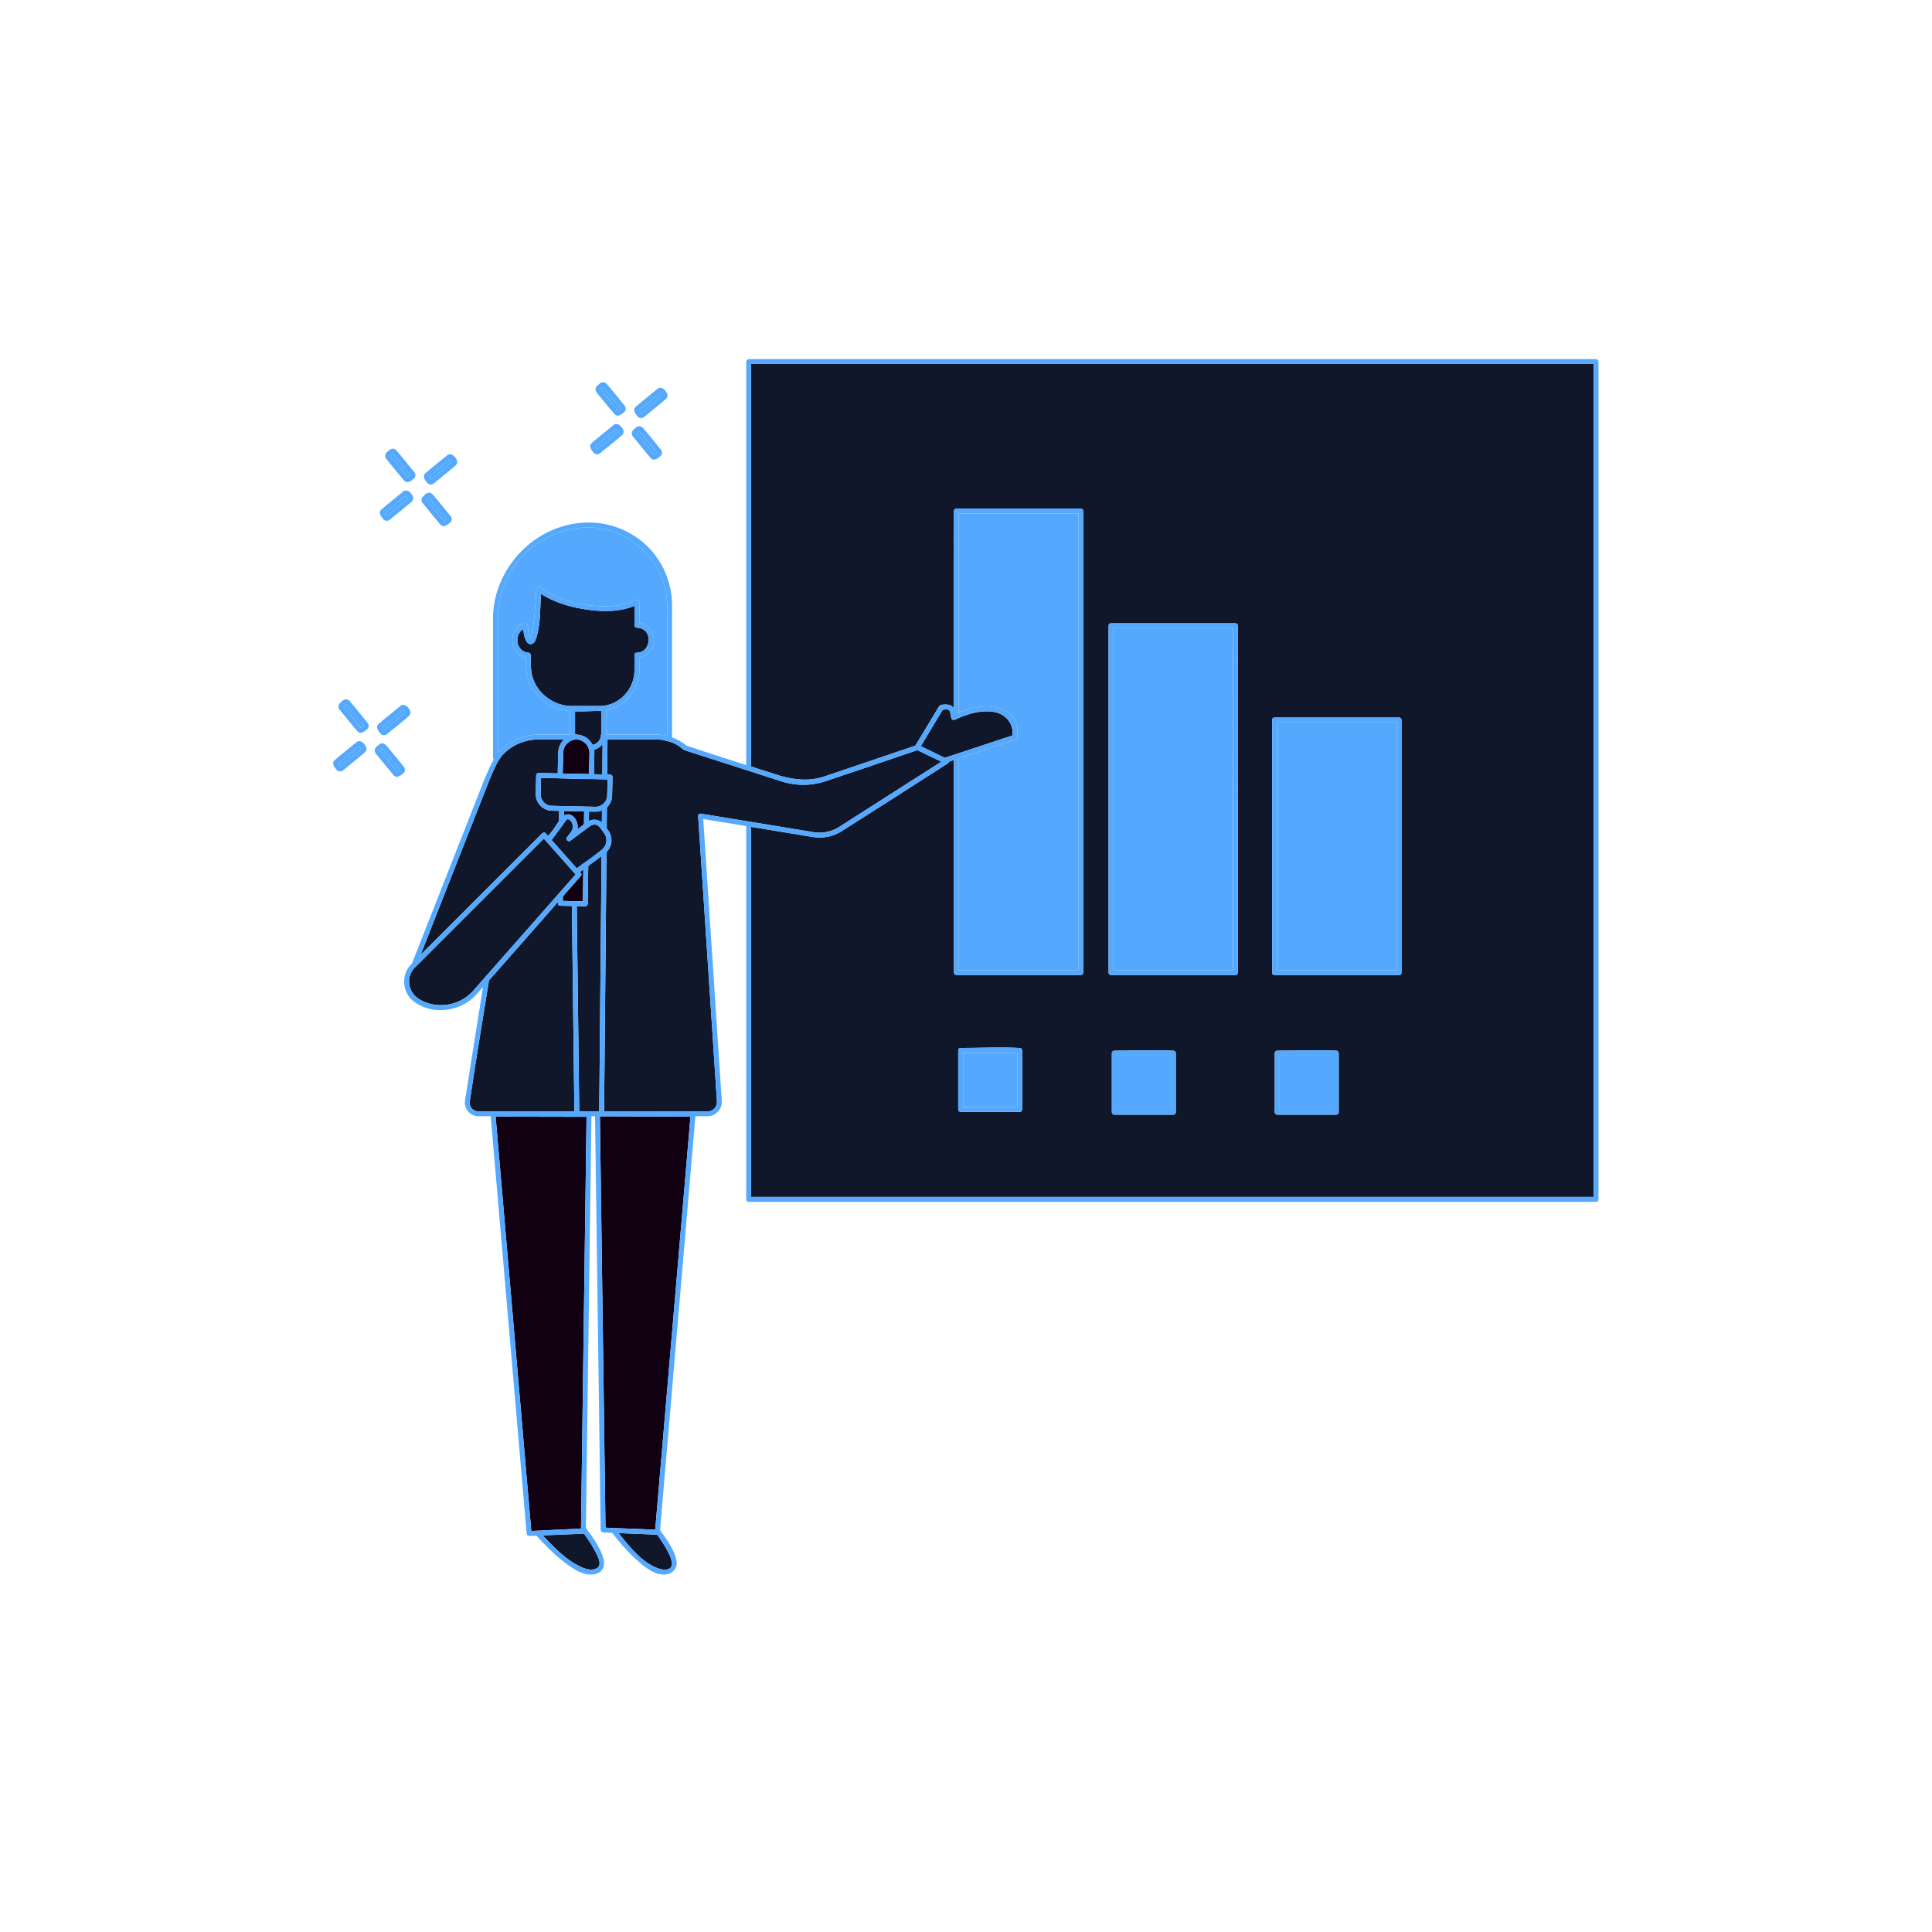
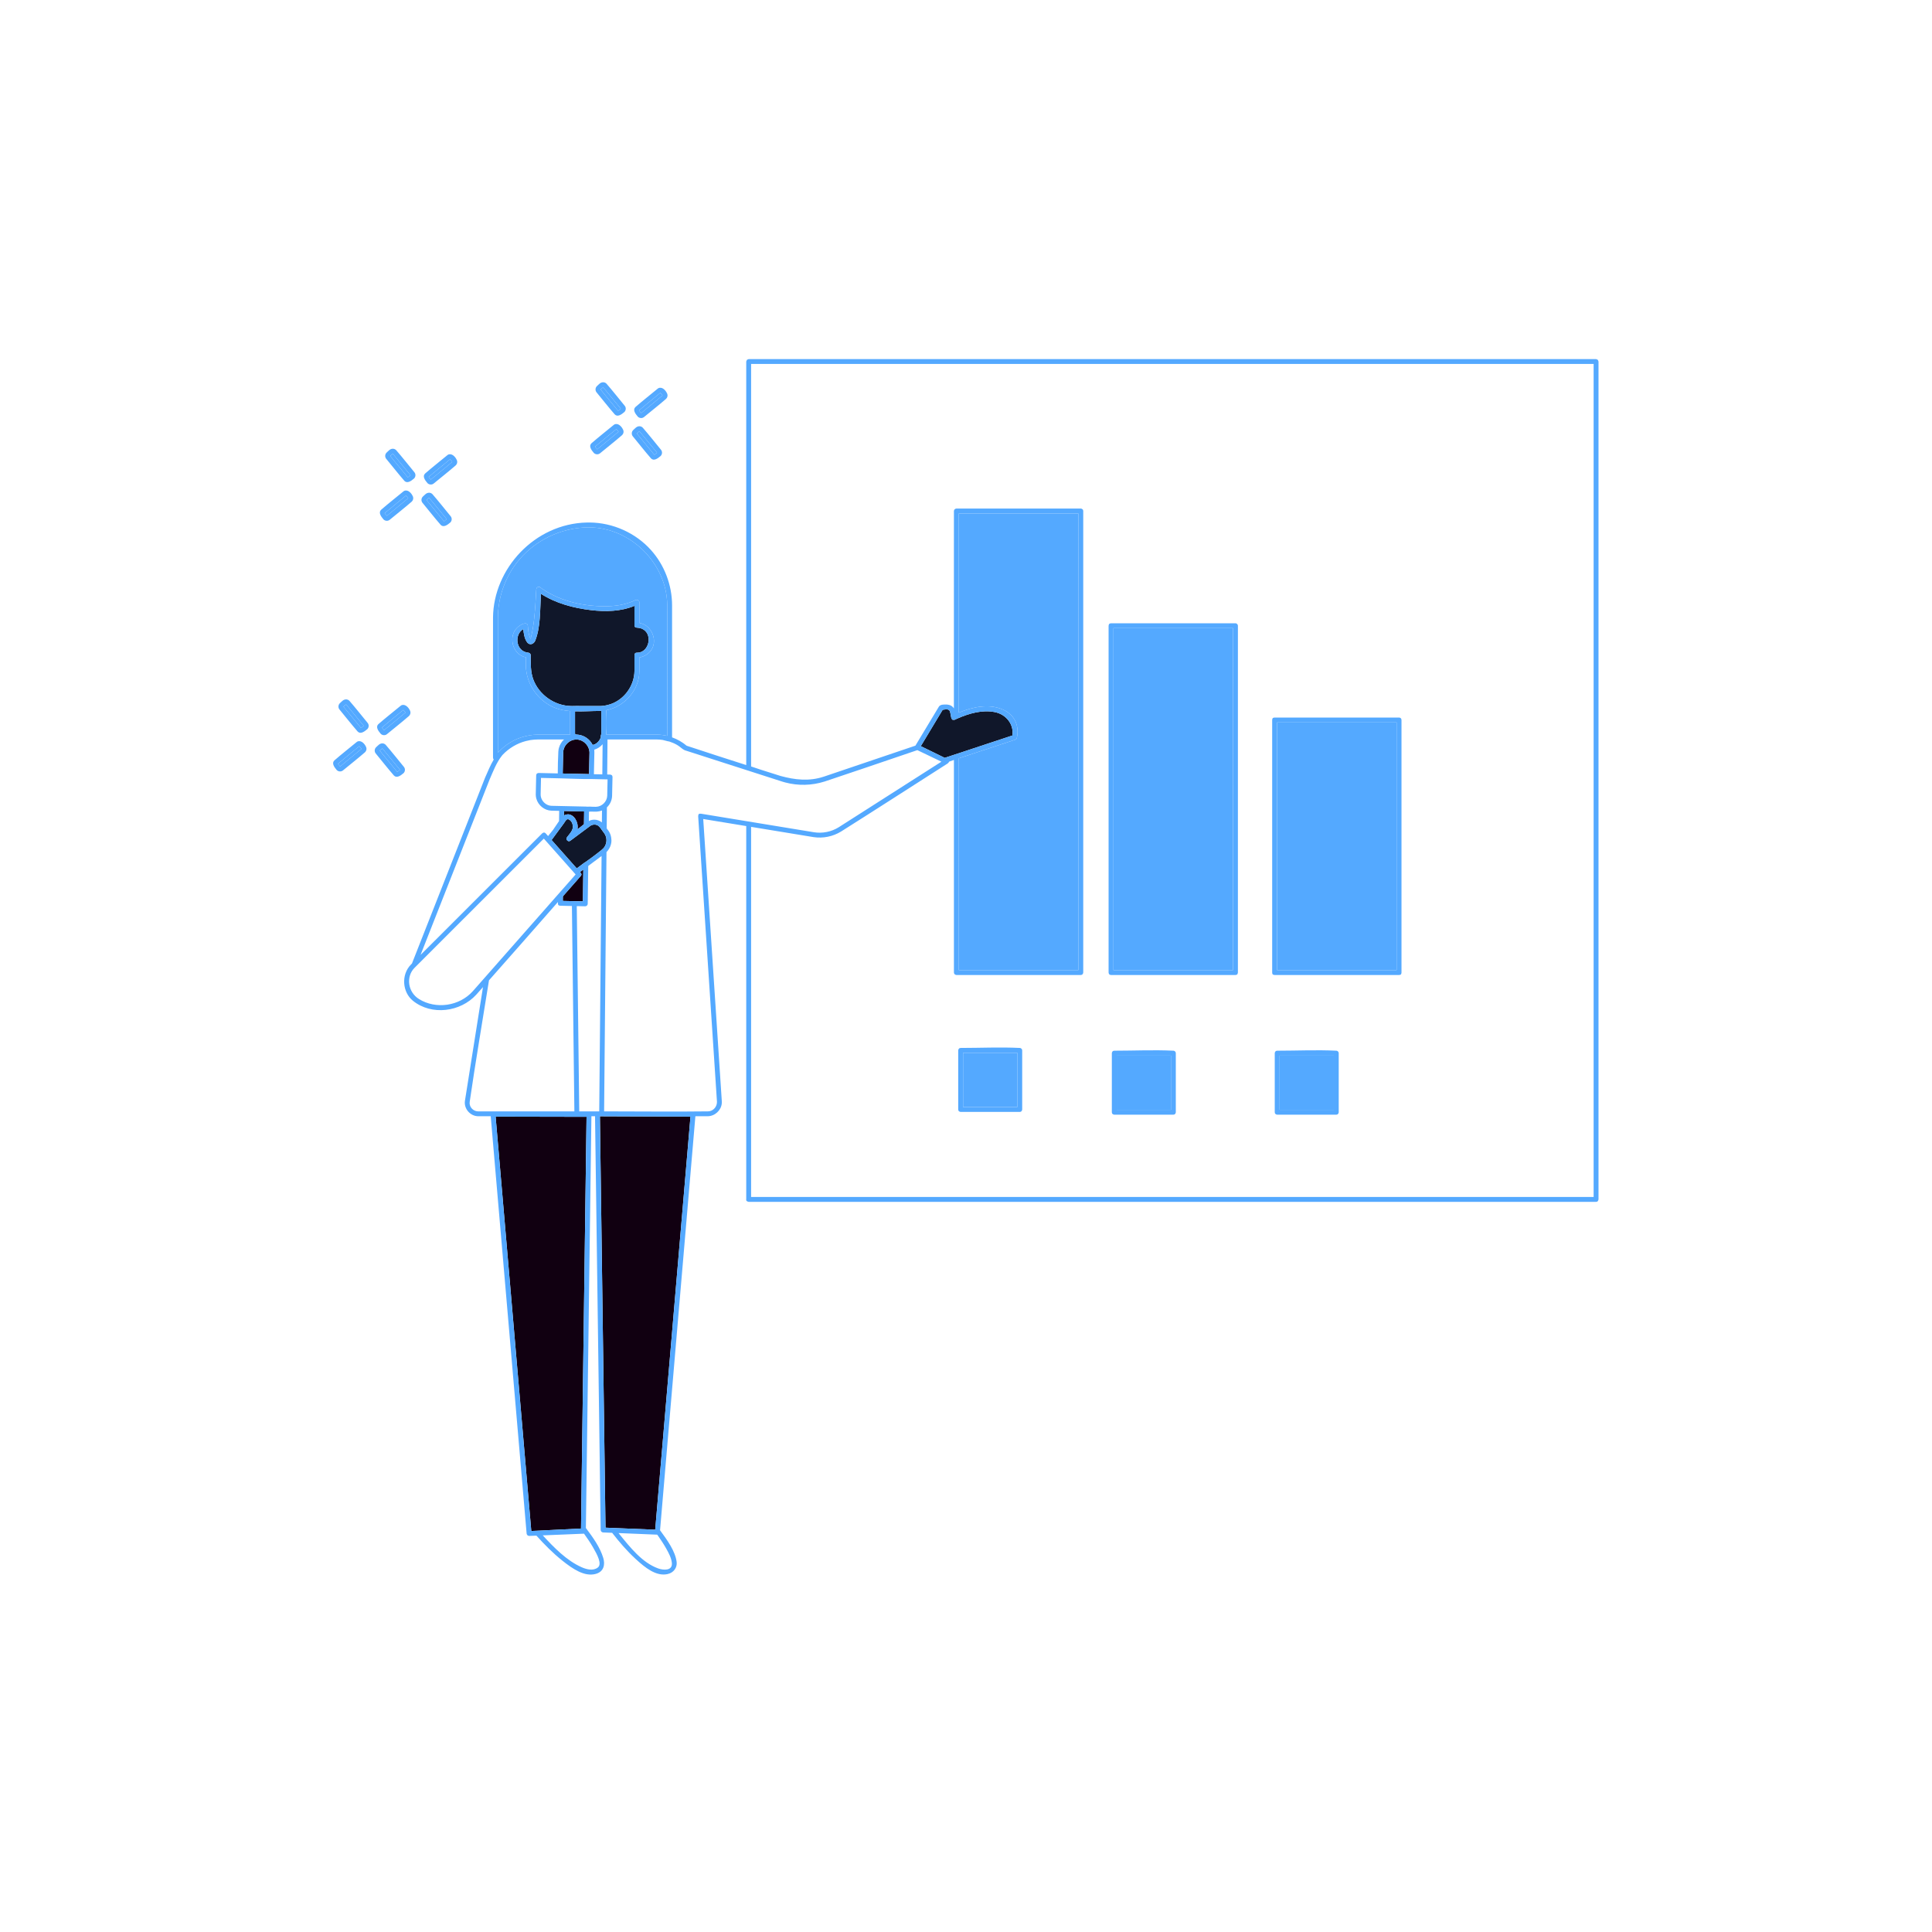
<svg xmlns="http://www.w3.org/2000/svg" id="Layer_1" x="0px" y="0px" width="595.276px" height="595.276px" viewBox="0 0 595.276 595.276" xml:space="preserve">
-   <path id="color_x5F_6" fill-rule="evenodd" clip-rule="evenodd" fill="#10172a" d="M491.021,368.808H231.425V254.767  l19.151,3.144l0.068,0.01c2.928,0.447,5.96-0.157,8.509-1.723l0.089-0.056c9.645-6.08,19.228-12.257,28.83-18.404l3.893-2.488  l0.037-0.024c0.237-0.194,0.384-0.373,0.427-0.548l1.487-0.528v65.51l0,0c0.009,0.072,0.024,0.138,0.043,0.2  c0.03,0.11,0.065,0.163,0.176,0.33l0.041,0.017c0.123,0.109,0.287,0.176,0.49,0.203h38.346c0.058-0.008,0.112-0.019,0.163-0.033  l0.124-0.025c0,0,0.177-0.021,0.323-0.286c0.072-0.11,0.118-0.246,0.14-0.406l0,0V157.445l0,0c-0.007-0.05-0.017-0.099-0.029-0.144  l-0.029-0.143c0,0-0.022-0.187-0.307-0.335c-0.058-0.039-0.122-0.073-0.191-0.102l-0.194-0.026h-38.346l0,0  c-0.207,0.027-0.369,0.096-0.49,0.203l-0.041,0.017l-0.016,0.04c-0.11,0.124-0.176,0.288-0.203,0.49l0,0l-0.008,60.842  c-0.422-0.763-1.272-1.155-2.146-1.212c-0.029-0.002-0.058-0.002-0.088-0.003c-0.032-0.001-0.064-0.003-0.096-0.003  c-0.787,0-1.813-0.047-2.277,0.63l0,0l-7.249,12.046l-28.2,9.543l-0.008,0.002c-4.555,1.514-8.926,0.989-13.303-0.195  c-2.231-0.707-4.472-1.422-6.717-2.141c-0.796-0.27-1.595-0.537-2.399-0.796v-124.02h259.596L491.021,368.808L491.021,368.808z   M411.728,343.447L411.728,343.447c0.088-0.004,0.17-0.021,0.246-0.049l0.041-0.008c0,0,0.145-0.018,0.281-0.217  c0.108-0.128,0.173-0.293,0.182-0.476v-18.211c-0.004-0.088-0.021-0.171-0.049-0.248l-0.008-0.039l-0.013-0.014  c-0.076-0.169-0.209-0.302-0.38-0.38l-0.013-0.012l-0.033-0.007c-0.056-0.021-0.116-0.037-0.18-0.047l-0.075-0.003  c-6.062-0.293-12.14,0-18.209,0c-0.084,0.004-0.165,0.02-0.239,0.047l-0.048,0.01c0,0-0.152,0.018-0.29,0.23  c-0.102,0.125-0.165,0.284-0.173,0.463l0,0v18.211l0,0c0.004,0.087,0.021,0.17,0.048,0.245l0.009,0.042c0,0,0.017,0.145,0.216,0.281  c0.129,0.107,0.293,0.173,0.476,0.182h0.001L411.728,343.447L411.728,343.447z M361.533,343.447L361.533,343.447  c0.084-0.004,0.165-0.021,0.239-0.048l0.048-0.009c0,0,0.152-0.019,0.29-0.23c0.101-0.126,0.165-0.284,0.173-0.463v-18.211  c-0.004-0.088-0.021-0.171-0.049-0.248l-0.008-0.039l-0.013-0.014c-0.076-0.169-0.209-0.302-0.38-0.38l-0.013-0.012l-0.033-0.007  c-0.056-0.021-0.117-0.037-0.18-0.047l-0.075-0.003c-6.062-0.293-12.14,0-18.21,0c-0.084,0.004-0.164,0.02-0.238,0.047l-0.049,0.01  c0,0-0.151,0.018-0.289,0.23c-0.102,0.125-0.165,0.284-0.174,0.463l0,0v18.211l0,0c0.005,0.084,0.021,0.164,0.048,0.239l0.01,0.048  c0,0,0.018,0.151,0.23,0.29c0.125,0.101,0.284,0.164,0.462,0.173l0,0L361.533,343.447L361.533,343.447z M314.2,342.597  L314.2,342.597c0.088-0.004,0.17-0.021,0.246-0.048l0.041-0.009c0,0,0.145-0.017,0.282-0.217c0.107-0.128,0.172-0.293,0.181-0.476  l0,0v-18.211c-0.004-0.088-0.021-0.171-0.049-0.248l-0.008-0.039l-0.013-0.013c-0.076-0.169-0.209-0.302-0.38-0.38l-0.013-0.012  l-0.033-0.007c-0.056-0.022-0.117-0.038-0.18-0.047l-0.074-0.004c-6.063-0.293-12.141,0-18.211,0  c-0.084,0.005-0.164,0.021-0.239,0.048l-0.048,0.01c0,0-0.151,0.018-0.29,0.23c-0.101,0.125-0.164,0.284-0.173,0.462l0,0l0,0v18.211  l0,0c0.004,0.084,0.021,0.165,0.048,0.239l0.009,0.048c0,0,0.019,0.152,0.231,0.29c0.125,0.101,0.284,0.165,0.462,0.173l0,0  L314.2,342.597L314.2,342.597z M185.355,263.745c-1.363,1.03-2.735,2.047-4.108,3.062l-0.073,5.27l-0.089,6.424l0,0  c-0.031,0.421-0.34,0.723-0.766,0.739l0,0l-2.606-0.057l0.76,63.245h6.161L185.355,263.745L185.355,263.745z M380.666,192.044  h-38.345c-0.382,0.043-0.677,0.103-0.75,0.75V299.66c0.069,0.615,0.348,0.704,0.75,0.75l0,0h38.345l0,0  c0.379-0.043,0.677-0.1,0.75-0.75l0,0V192.794l0,0c-0.007-0.065-0.019-0.126-0.036-0.183l-0.021-0.104l-0.032-0.033  c-0.075-0.151-0.193-0.268-0.35-0.35l-0.024-0.023l-0.044-0.009c-0.025-0.011-0.05-0.02-0.076-0.029L380.666,192.044  L380.666,192.044z M431.07,221.09h-38.345c-0.556,0.055-0.689,0.122-0.75,0.75v77.82c0.054,0.554,0.119,0.687,0.75,0.75l0,0h38.345  l0,0c0.555-0.055,0.688-0.12,0.75-0.75l0,0v-77.82l0,0c-0.044-0.453-0.208-0.594-0.457-0.687l-0.006-0.006l-0.022-0.005  c-0.038-0.013-0.077-0.025-0.118-0.038L431.07,221.09L431.07,221.09z M185.483,249.722c-0.018,0.007-0.037,0.014-0.055,0.022  c-0.503,0.191-1.032,0.302-1.569,0.331c-0.076,0.004-0.152,0.007-0.228,0.008l-0.102-0.001h-0.012h-0.004  c-0.678-0.007-1.356-0.017-2.034-0.028l-0.041,2.91c0.524-0.272,0.742-0.317,1.146-0.378c0.174-0.026,0.349-0.039,0.524-0.039h0.024  c0.836,0.007,1.667,0.311,2.317,0.855L185.483,249.722L185.483,249.722z M185.585,238.601l0.085-9.306  c-0.016,0.02-0.033,0.041-0.05,0.061c-0.658,0.777-1.537,1.347-2.515,1.628c0,0,0.024,0.465,0.027,0.86  c0.001,0.04,0.002,0.08,0.001,0.12l-0.001,0.063v0.005v0.006c-0.034,2.169-0.092,4.337-0.142,6.506L185.585,238.601L185.585,238.601  z" />
  <path id="color_x5F_5" fill-rule="evenodd" clip-rule="evenodd" fill="#10172a" d="M185.579,255.933L185.579,255.933  c-0.408-0.547-0.753-1.163-1.276-1.522l-0.021-0.014l-0.002-0.001c-0.021-0.015-0.043-0.028-0.065-0.042l-0.001-0.001l-0.015-0.008  l-0.002-0.002l-0.014-0.008l-0.003-0.002h-0.001l-0.012-0.007l-0.005-0.003l-0.012-0.007l-0.005-0.003l-0.012-0.006l-0.006-0.003  l-0.011-0.006l-0.006-0.003l-0.011-0.006l-0.007-0.004l-0.01-0.005l-0.008-0.004l-0.009-0.004l-0.009-0.005l-0.008-0.003  l-0.01-0.005l-0.007-0.004l-0.006-0.003l-0.005-0.002l-0.006-0.003l-0.012-0.005h-0.001l-0.004-0.003l-0.014-0.006l-0.004-0.001  l-0.015-0.007l-0.002-0.001c-0.671-0.286-1.484-0.202-2.09,0.236l-0.008,0.005l-0.748,0.558l0,0l-5.365,3.999l0,0  c-0.386,0.259-0.532,0.164-0.699,0.105c-0.127-0.045-0.234-0.125-0.314-0.226c-0.198-0.205-0.272-0.52-0.072-0.871  c0.01-0.019,0.021-0.037,0.033-0.055c0.017-0.022,0.034-0.045,0.051-0.067l0.042-0.056l0.037-0.049l0.027-0.035  c0.327-0.425,0.681-0.838,0.976-1.261l0.026-0.039l0.026-0.038l0.026-0.039c0.217-0.326,0.395-0.66,0.494-1.013l0.004-0.016  c0.009-0.032,0.017-0.064,0.024-0.096c0.102-0.448,0.071-0.964-0.064-1.434c-0.184-0.584-0.563-1.095-1.11-1.364  c-0.102-0.051-0.217-0.072-0.33-0.064h-0.005h-0.004c-0.01,0.001-0.019,0.002-0.028,0.003c-0.04,0.005-0.079,0.014-0.117,0.026  c-0.054,0.017-0.106,0.041-0.153,0.072c-0.027,0.017-0.054,0.036-0.08,0.056c-0.237,0.199-0.416,0.57-0.755,1.043  c-0.06,0.084-0.121,0.169-0.182,0.253l-0.002,0.004c-0.047,0.065-0.095,0.13-0.142,0.195c-1.156,1.598-2.329,3.183-3.506,4.765  l7.752,8.74l2.348-1.75c0.08-0.052,0.115-0.106,0.245-0.131c0.719-0.515,1.436-1.028,2.146-1.549  c1.113-0.834,2.197-1.667,3.017-2.346c0.064-0.121,0.165-0.139,0.363-0.323c0.904-0.921,1.234-2.304,0.915-3.535l-0.008-0.031  l-0.008-0.029c-0.112-0.399-0.292-0.781-0.542-1.125L185.579,255.933L185.579,255.933L185.579,255.933z M289.58,232.773l1.502,0.734  l1.135-0.375l13.959-4.613l5.738-1.896l0.007-0.041c0.519-3.204-1.76-6.476-5.483-7.189c-3.811-0.729-7.79,0.387-11.471,2.002  c0,0-0.014,0.004-0.039,0.008c-0.12,0.056-0.238,0.112-0.356,0.169c-0.097,0.048-0.207,0.101-0.33,0.162l-0.083,0.041  c0,0-0.111,0.02-0.264,0.001l-0.343,0.028l-0.43-0.431c0,0-0.014-0.12-0.04-0.308c-0.019-0.062-0.036-0.129-0.049-0.201  c-0.114-0.582-0.203-1.282-0.373-1.71c-0.043-0.105-0.089-0.193-0.137-0.255l0,0c-0.249-0.322-0.719-0.336-1.082-0.329  c-0.424,0.016-1.005,0.153-1.005,0.153l-6.728,11.18L289.58,232.773L289.58,232.773z M185.273,219.029l-0.102,0.005l-0.006,0.001  c-0.17,0.009-0.232,0.01-0.397,0.011l-0.016,0.001c-2.526,0.016-5.101,0.202-7.578,0.126v6.943c0.397,0.273,0.399,0.203,0.968,0.256  c1.895,0.213,3.607,1.419,4.447,3.137c0.182-0.024,0.372-0.059,0.562-0.131l0.006-0.002c0.918-0.409,1.64-1.231,1.952-2.204  c-0.079-0.469,0.164-1.013,0.167-1.02v-0.001v-7.122L185.273,219.029L185.273,219.029z M186.075,217.462  c0.717-0.116,1.41-0.281,2.07-0.508c4.232-1.458,7.317-5.696,7.346-10.302v-4.785c0.074-1.038,0.751-0.649,1.62-0.851  c3.058-0.712,3.976-5.898,0.629-7.32c-0.634-0.27-1.611-0.315-1.611-0.315c-0.526-0.118-0.602-0.238-0.638-0.741v-5.964  c-4.151,1.72-8.81,1.847-13.347,1.32c-5.448-0.633-10.894-2.094-15.467-5.029c0,0-0.017,0.114-0.021,0.183  c-0.274,4.883-0.084,10.133-1.764,14.301c-0.345,0.855-1.64,1.672-2.568,0.324c-0.755-1.097-0.934-2.535-1.1-3.912  c-2.842,1.55-2.363,6.941,1.608,7.246c0,0,0.644,0.102,0.693,0.748c0,2.545-0.086,5.095,0.764,7.419  c1.74,4.751,6.501,8.172,11.679,8.271c0.13,0.001,0.261,0.002,0.392,0.004l0.005-0.001l0.058-0.002h0.003  c0.973-0.036,1.951-0.024,2.928,0h5.241c0.218-0.002,0.444-0.008,0.654-0.015c0.231-0.019,0.461-0.042,0.691-0.068  c0.06-0.005,0.06-0.005,0.12-0.004L186.075,217.462L186.075,217.462z" />
  <path id="color_x5F_4" fill-rule="evenodd" clip-rule="evenodd" fill="#54a9ff" d="M360.783,341.947h-16.711v-16.711h16.711  V341.947L360.783,341.947z M410.978,341.947h-16.71v-16.711h16.71V341.947L410.978,341.947z M313.45,341.097h-16.711v-16.711h16.711  V341.097L313.45,341.097z M332.262,298.91h-36.846v-65.255l11.23-3.711l6.149-2.032c0.415-0.167,0.493-0.53,0.496-0.543l0.014-0.057  l0.007-0.03l0.007-0.033c0.417-1.799,0.215-3.774-0.674-5.419c-0.79-1.461-2.152-2.565-3.688-3.228  c-4.258-1.838-9.142-0.83-13.541,0.971v-61.378h36.846L332.262,298.91L332.262,298.91z M430.32,298.91h-36.845v-76.32h36.845V298.91  L430.32,298.91z M379.916,298.91h-36.845V193.544h36.845V298.91L379.916,298.91z M116.981,231.265l5.437,6.595l0.821-0.677  l-5.437-6.595C117.529,230.814,117.255,231.039,116.981,231.265L116.981,231.265z M104.112,235.342l0.676,0.821l6.596-5.437  l-0.677-0.821C108.509,231.717,106.31,233.53,104.112,235.342L104.112,235.342z M202.517,226.34c1.01,0.023,2.015,0.146,3,0.37  l0.06,0.014c0-13.517,0.127-27.035-0.002-40.552c-0.196-12.386-11.118-23.698-24.214-23.68c-8.602,0.011-17.068,4.208-22.262,11.047  c-3.658,4.817-5.672,10.815-5.691,16.905v41.487c0.092-0.103,0.185-0.205,0.279-0.307c0.492-0.522,1.016-1.01,1.569-1.462  c0.274-0.236,0.561-0.463,0.863-0.681c2.773-2,6.147-3.096,9.603-3.143l0.046-0.001h0.029h0.053h9.824v-7.246  c-1.526-0.126-3.002-0.39-4.393-0.899c-5.374-1.968-9.219-7.385-9.256-13.248v-2.431c-0.807-0.162-0.837-0.227-1.15-0.368  c-3.12-1.407-4.119-6.132-1.609-8.665c1.117-1.128,3.146-2.085,3.356-0.743c0.118,1.437,0.245,3.017,0.886,4.107  c0,0,0.711-2.92,0.993-5.444c0.359-3.221,0.57-6.457,0.727-9.694c0,0-0.005-0.926,0.835-0.901c0.447,0.08-0.096-0.144,1.071,0.664  c5.766,3.919,13.13,5.493,20.246,5.309c2.933-0.076,5.899-0.634,8.527-1.944c0,0,1.027-0.115,1.084,0.671v6.439  c0.228,0.032,0.33,0.057,0.33,0.057c3.483,0.765,5.407,5.368,3.286,8.354c-0.827,1.164-2.125,1.959-3.55,2.198l-0.066,0.01  c0,1.415,0.008,2.83-0.001,4.245c-0.016,0.859-0.046,1.033-0.113,1.526c-0.699,5.11-4.887,9.485-10.076,10.495  c0.101,2.505,0.192,5.028-0.02,7.508c5.155-0.002,10.311-0.029,15.467,0h0.143l0.013,0.001h0.016  C202.452,226.338,202.484,226.339,202.517,226.34L202.517,226.34z M117.664,224.17l0.677,0.82l6.595-5.436l-0.677-0.821  C122.061,220.545,119.863,222.357,117.664,224.17L117.664,224.17z M105.809,217.712l5.437,6.595l0.821-0.676l-5.437-6.595  C106.356,217.261,106.083,217.487,105.809,217.712L105.809,217.712z M131.388,154.037l5.437,6.595l0.82-0.677l-5.437-6.595  C131.935,153.586,131.661,153.811,131.388,154.037L131.388,154.037z M118.518,158.114l0.677,0.821l6.595-5.437l-0.677-0.821  C122.915,154.489,120.717,156.302,118.518,158.114L118.518,158.114z M132.071,146.942l0.676,0.82l6.595-5.436l-0.676-0.821  C136.468,143.317,134.269,145.129,132.071,146.942L132.071,146.942z M120.215,140.484l5.437,6.595l0.821-0.676l-5.437-6.595  C120.763,140.033,120.489,140.259,120.215,140.484L120.215,140.484z M196.19,133.552l5.437,6.595l0.821-0.677l-5.437-6.595  C196.738,133.101,196.464,133.326,196.19,133.552L196.19,133.552z M183.321,137.629l0.677,0.821l6.595-5.437l-0.677-0.821  C187.718,134.004,185.519,135.817,183.321,137.629L183.321,137.629z M196.873,126.457l0.677,0.82l6.595-5.436l-0.676-0.821  C201.27,122.832,199.072,124.644,196.873,126.457L196.873,126.457z M185.018,119.999l5.437,6.595l0.821-0.676l-5.437-6.595  C185.565,119.548,185.292,119.774,185.018,119.999L185.018,119.999z" />
-   <path id="color_x5F_3" fill-rule="evenodd" clip-rule="evenodd" fill="#10172a" d="M193.472,472.48l-2.888-0.118  c0.057,0.071,0.114,0.142,0.171,0.213c3.444,4.266,7.13,8.902,12.006,10.67c1.636,0.593,4.52,0.808,4.244-1.724  c-0.168-1.538-0.943-2.974-1.725-4.369c-0.742-1.324-1.576-2.593-2.446-3.834l-0.332-0.467L193.472,472.48L193.472,472.48z   M167.23,473.07c3.539,3.837,7.368,7.739,11.889,9.774c1.616,0.728,3.584,1.228,5.033,0.17c1.446-1.054-0.068-3.893-1.42-6.233  c-0.837-1.448-1.775-2.835-2.754-4.19c0,0,0.008-0.068-0.116-0.043l-0.049,0.002c-0.008,0.001-0.018,0.003-0.027,0.004  L167.23,473.07L167.23,473.07z M202.249,227.837h0.003c0.653,0.004,1.305,0.056,1.949,0.155c0.741,0.145,1.467,0.432,2.006,0.472  c0.846,0.27,1.663,0.628,2.434,1.07c0.872,0.5,1.585,1.296,2.327,1.62l30.022,9.656l0.143,0.045c0.286,0.088,0.574,0.17,0.864,0.246  c3.933,1.035,8.106,0.939,11.982-0.277l0.149-0.047l0.593-0.198c6.947-2.315,13.877-4.679,20.809-7.036l1.584-0.539l1.986-0.675  l2.114-0.716l1.429-0.485l7.42,3.557l-31.594,20.171l-0.011,0.007l-0.201,0.124l-0.028,0.016l-0.188,0.109l-0.026,0.015  l-0.193,0.106l-0.02,0.011l-0.201,0.105l-0.013,0.007l-0.212,0.104l-0.004,0.002c-2.022,0.971-4.328,1.319-6.55,0.969l-0.027-0.004  l-34.809-5.714c-0.634-0.032-0.836,0.059-0.87,0.789l5.785,87.887c0.062,1.188-0.635,2.339-1.708,2.804  c-0.337,0.146-0.523,0.214-1.059,0.234c-10.666,0.138-21.333,0.001-32,0.001l0.732-79.88c0.177-0.178,0.339-0.367,0.485-0.566  c0.545-0.72,0.904-1.574,1.012-2.471c0.041-0.34,0.037-0.675-0.005-1.005c-0.044-0.703-0.23-1.395-0.565-2.019  c-0.105-0.197-0.107-0.227-0.403-0.634l-0.457-0.614l0.059-6.473c0.976-0.912,1.554-2.199,1.6-3.54l0.128-5.805  c-0.002-0.039-0.006-0.076-0.012-0.11c-0.039-0.327-0.137-0.578-0.722-0.657l0,0l-0.901-0.02l0.099-10.797H202.249L202.249,227.837z   M176.973,342.428H147.31c-1.147-0.015-2.203-0.806-2.511-1.897c-0.096-0.341-0.136-0.528-0.075-1.044  c1.809-12.503,3.959-24.955,5.939-37.432c7.111-8.02,14.171-16.085,21.242-24.14c-0.002,0.075-0.01,0.249-0.005,0.395v0.001l0,0  c0.002,0.064,0.007,0.123,0.016,0.166c0.068,0.32,0.028,0.48,0.598,0.576c0.038,0.008,0.078,0.014,0.119,0.018l0,0l3.579,0.079  l0.761,63.273V342.428L176.973,342.428z M167.546,258.401l-39.041,39.018l-0.075,0.079c-0.092,0.097-0.179,0.183-0.261,0.258  l-0.472,0.472c-2.613,2.647-2.138,7.418,1.452,9.627c5.116,3.149,12.353,2.237,16.562-2.486l31.651-35.935v-0.001l-0.021-0.023  l-0.142-0.16l-0.158-0.178l0,0l-8.386-9.455l-0.227-0.256l0,0l-0.866-0.976L167.546,258.401L167.546,258.401z M173.787,227.837  c-0.717,0.676-1.253,1.533-1.533,2.472c-0.124,0.416-0.182,0.606-0.22,1.258c-0.002,0.022-0.003,0.045-0.004,0.068l-0.001,0.016  l-0.001,0.009v0.015c-0.091,2.206-0.183,4.415-0.171,6.623l-1.927-0.042l-3.958-0.088c-0.071,0.003-0.138,0.013-0.202,0.03  c-0.371,0.081-0.485,0.278-0.539,0.551c-0.013,0.049-0.021,0.1-0.025,0.153l0,0v0.006c-0.043,1.943-0.108,3.886-0.129,5.829v0.008  v0.024l-0.001,0.099c0.007,0.405,0.066,0.801,0.17,1.181c0.564,2.07,2.469,3.643,4.62,3.731c0.01,0.001,0.02,0.001,0.03,0.002  c0.799,0.017,1.599,0.036,2.398,0.056l-0.044,3.143c-0.592,0.824-1.163,1.769-1.758,2.592l-0.042,0.058l-0.111,0.15  c-0.464,0.614-1.038,1.244-1.463,1.824l-0.72-0.811c-0.022-0.022-0.045-0.042-0.069-0.061c-0.245-0.209-0.488-0.34-0.912-0.052  c-0.038,0.023-0.075,0.05-0.11,0.08l-37.483,37.462l21.268-54.045c1.096-2.502,2.071-5.123,3.733-7.258  c0.095-0.123,0.192-0.242,0.291-0.36c1.931-2.02,4.408-3.506,7.109-4.221c0.473-0.124,0.957-0.228,1.451-0.312  c0.802-0.122,1.612-0.185,2.421-0.19L173.787,227.837L173.787,227.837z M187.203,240.137l-0.891-0.019l0,0l-4.106-0.091l0,0h-0.001  c-3.203,0.052-6.405-0.141-9.607-0.212l0,0l-2.701-0.06l-3.208-0.07l-0.112,5.084c-0.011,1.232,0.685,2.377,1.707,3.008  c0.491,0.3,1.056,0.483,1.65,0.505h0.008l3.129,0.069l0,0l7.685,0.17c0.057,0.005,0.112,0.014,0.164,0.029h0.033  c0.491-0.057,1.113-0.007,1.739,0.023c0.312,0.004,0.624,0.007,0.936,0.01c1.765-0.024,3.34-1.509,3.459-3.295l0.006-0.104  L187.203,240.137L187.203,240.137L187.203,240.137z" />
  <path id="color_x5F_2" fill-rule="evenodd" clip-rule="evenodd" fill="#110011" d="M179.017,470.962l1.706-126.854  l-28.011-0.059c3.662,42.555,7.324,85.11,10.986,127.665l1.867-0.077h0.001L179.017,470.962L179.017,470.962z M201.88,471.324  l10.863-127.268l-27.903-0.11c0.575,42.25,1.149,84.5,1.724,126.75l6.97,0.286L201.88,471.324L201.88,471.324z M179.731,267.928  c-0.342,0.253-0.684,0.506-1.025,0.76c0.006,0.006,0.071,0.067,0.146,0.166l0.072,0.08c0.304,0.405,0.313,0.551,0.083,0.882  c-0.022,0.038-0.049,0.075-0.081,0.111v0.001l-0.009,0.009c-1.831,2.079-3.66,4.16-5.488,6.242l-0.019,1.409l6.186,0.136  l0.078-5.668L179.731,267.928L179.731,267.928z M173.793,249.877l-0.019,1.39c0.055-0.037,0.111-0.07,0.168-0.102  c0.192-0.102,0.39-0.168,0.591-0.2c0.158-0.043,0.319-0.064,0.485-0.063c1.849,0.06,3.268,2.392,2.915,4.507v0.001l-0.001,0.003  l-0.002,0.017l-0.002,0.007l-0.001,0.005l-0.001,0.006l-0.001,0.007l-0.002,0.011l-0.001,0.008l-0.001,0.004v0.002l-0.004,0.016  l-0.001,0.009l0.708-0.516c0.44-0.351,0.873-0.706,1.301-1.033l0.054-3.93C177.918,249.985,175.856,249.93,173.793,249.877  L173.793,249.877z M177.69,227.845c-0.066-0.002-0.126-0.002-0.186-0.002c-1.89,0.042-3.581,1.549-3.92,3.399  c-0.033,0.188-0.053,0.38-0.06,0.572l-0.07,3.186l-0.073,3.332l8.109,0.179c0.011-0.523,0.025-1.046,0.039-1.569  c0.043-1.674,0.086-3.348,0.105-5.022v-0.009c-0.001-0.094-0.006-0.185-0.012-0.274c-0.129-1.614-1.296-3.06-2.814-3.585  C178.45,227.932,178.074,227.86,177.69,227.845L177.69,227.845z" />
  <path id="color_x5F_1" fill-rule="evenodd" clip-rule="evenodd" fill="#54a9ff" d="M229.925,235.727V111.388l0.22-0.53  l0.53-0.22h261.096l0.53,0.22l0.22,0.53v258.17c-0.13,0.653-0.463,0.693-0.463,0.693l-0.287,0.057H230.675  c-0.974-0.194-0.75-0.75-0.75-0.75V254.521l-13.251-2.175l5.724,86.955c0.024,0.443,0.01,0.468-0.008,0.666  c-0.189,2.128-2.114,3.933-4.325,3.961h-3.806l-10.888,127.566c2.26,3.082,4.69,6.436,5.113,9.765c0.21,1.65-0.834,3.341-2.89,3.756  c-3.447,0.698-6.75-1.914-9.804-4.734c-2.631-2.429-4.977-5.161-7.178-8l-2.819-0.116c-0.413-0.07-0.659-0.309-0.719-0.739  l-1.734-127.498h-1.115L180.519,470.8c2.174,2.889,4.361,5.919,5.358,9.236c0.575,1.912,0.277,4.24-2.408,4.929  c-3.396,0.87-6.936-1.503-10.219-4.122c-2.89-2.306-5.499-4.947-7.976-7.693l-2.231,0.092c-0.419-0.036-0.685-0.258-0.778-0.685  l-11.069-128.629H147.3c-2.362-0.032-4.407-2.263-4.048-4.741l5.562-35.048c-0.697,0.784-1.395,1.569-2.094,2.352  c-4.834,5.298-13.715,6.522-19.494,1.856c-3.239-2.616-3.72-8.009-0.593-11.177l0.292-0.292l22.538-57.277  c0.097-0.186,0.144-0.289,0.029-0.061c0.808-1.844,1.595-3.76,2.642-5.533c-0.153-0.107-0.197-0.29-0.226-0.615  c0-14.377-0.043-28.755,0.001-43.132c0.14-14.997,12.794-28.914,28.902-29.263c0.314-0.005,0.627-0.006,0.94-0.005  c7.121,0.068,14.093,3.216,18.806,8.464c4.15,4.621,6.5,10.759,6.52,17.025v40.709c1.632,0.583,3.16,1.455,4.495,2.582  C217.928,231.877,223.939,233.818,229.925,235.727L229.925,235.727z M193.472,472.48l-2.888-0.118  c0.057,0.071,0.114,0.142,0.171,0.213c3.444,4.266,7.13,8.902,12.006,10.67c1.636,0.593,4.52,0.808,4.244-1.724  c-0.168-1.538-0.943-2.974-1.725-4.369c-0.742-1.324-1.576-2.593-2.446-3.834l-0.332-0.467L193.472,472.48L193.472,472.48z   M167.23,473.07c3.539,3.837,7.368,7.739,11.889,9.774c1.616,0.728,3.584,1.228,5.033,0.17c1.446-1.054-0.068-3.893-1.42-6.233  c-0.837-1.448-1.775-2.835-2.754-4.19c0,0,0.008-0.068-0.116-0.043l-0.049,0.002c-0.008,0.001-0.018,0.003-0.027,0.004  L167.23,473.07L167.23,473.07z M179.017,470.962l1.706-126.854l-28.011-0.059c3.662,42.555,7.324,85.11,10.986,127.665l1.867-0.077  h0.001L179.017,470.962L179.017,470.962z M201.88,471.324l10.863-127.268l-27.903-0.11c0.575,42.25,1.149,84.5,1.724,126.75  l6.97,0.286L201.88,471.324L201.88,471.324z M231.425,254.767v114.041h259.596v-256.67H231.425v124.02  c1.031,0.332,2.055,0.679,3.074,1.024c2.001,0.635,4.007,1.27,6.031,1.91c4.378,1.185,8.75,1.712,13.306,0.201l0.016-0.005  l28.2-9.543l7.249-12.046l0,0c0.464-0.677,1.49-0.63,2.277-0.63c0.032,0,0.064,0.002,0.096,0.003  c0.03,0.001,0.059,0.001,0.088,0.003c0.874,0.057,1.724,0.449,2.146,1.212l0.008-60.842l0,0c0.027-0.202,0.093-0.366,0.203-0.49  l0.016-0.04l0.041-0.017c0.121-0.107,0.283-0.176,0.49-0.203l0,0h38.346l0,0l0.194,0.026c0.069,0.029,0.133,0.063,0.191,0.102  c0.285,0.148,0.307,0.335,0.307,0.335l0.029,0.143c0.012,0.045,0.022,0.094,0.029,0.144l0,0V299.66l0,0  c-0.022,0.16-0.068,0.296-0.14,0.406c-0.146,0.265-0.323,0.286-0.323,0.286l-0.124,0.025c-0.051,0.014-0.106,0.025-0.163,0.033  h-38.346c-0.203-0.027-0.367-0.094-0.49-0.203l-0.041-0.017c-0.111-0.167-0.146-0.22-0.176-0.33c-0.019-0.062-0.034-0.128-0.043-0.2  l0,0v-65.51l-1.487,0.528c-0.043,0.175-0.19,0.354-0.427,0.548c-10.923,6.974-21.806,14.01-32.768,20.921l-0.081,0.051  c-2.545,1.564-5.572,2.169-8.497,1.725c-0.027-0.004-0.053-0.008-0.08-0.012L231.425,254.767L231.425,254.767z M343.084,323.783  c0.074-0.027,0.154-0.043,0.238-0.047c6.07,0,12.148-0.293,18.21,0h0.001h0.001l0.073,0.003c0.063,0.01,0.124,0.026,0.18,0.047  l0.033,0.007l0.013,0.012c0.171,0.078,0.304,0.211,0.38,0.38l0.013,0.014l0.008,0.039c0.028,0.077,0.045,0.16,0.049,0.248v18.211  c-0.008,0.179-0.072,0.337-0.173,0.463c-0.138,0.211-0.29,0.23-0.29,0.23l-0.048,0.009c-0.074,0.027-0.155,0.044-0.239,0.048l0,0  h-18.211l0,0c-0.178-0.009-0.337-0.072-0.462-0.173c-0.212-0.139-0.23-0.29-0.23-0.29l-0.01-0.048  c-0.027-0.075-0.043-0.155-0.048-0.239l0,0v-18.211l0,0c0.009-0.179,0.072-0.338,0.174-0.463c0.138-0.212,0.289-0.23,0.289-0.23  L343.084,323.783L343.084,323.783z M393.279,323.783c0.074-0.027,0.155-0.043,0.239-0.047c6.069,0,12.147-0.293,18.209,0h0.001  h0.001l0.073,0.003c0.064,0.01,0.124,0.026,0.18,0.047l0.033,0.007l0.013,0.012c0.171,0.078,0.304,0.211,0.38,0.38l0.013,0.014  l0.008,0.039c0.028,0.077,0.045,0.16,0.049,0.248v18.211c-0.009,0.183-0.074,0.348-0.182,0.476  c-0.136,0.199-0.281,0.217-0.281,0.217l-0.041,0.008c-0.076,0.028-0.158,0.045-0.245,0.049h-0.001h-18.21h-0.001  c-0.183-0.009-0.347-0.075-0.476-0.182c-0.199-0.136-0.216-0.281-0.216-0.281l-0.009-0.042c-0.027-0.075-0.044-0.158-0.048-0.245  l0,0v-18.211l0,0c0.008-0.179,0.071-0.338,0.173-0.463c0.138-0.212,0.29-0.23,0.29-0.23L393.279,323.783L393.279,323.783z   M295.75,322.934c0.075-0.027,0.155-0.043,0.239-0.048c6.07,0,12.148-0.293,18.211,0l0,0l0,0l0.074,0.004  c0.063,0.009,0.124,0.025,0.18,0.047l0.033,0.007l0.013,0.012c0.171,0.078,0.304,0.211,0.38,0.38l0.013,0.013l0.008,0.039  c0.028,0.077,0.045,0.16,0.049,0.248v18.211l0,0l0,0l0,0c-0.009,0.183-0.074,0.348-0.181,0.476c-0.137,0.2-0.282,0.217-0.282,0.217  l-0.041,0.009c-0.076,0.027-0.158,0.044-0.246,0.048l0,0h-18.211l0,0c-0.178-0.008-0.337-0.072-0.462-0.173  c-0.212-0.138-0.231-0.29-0.231-0.29l-0.009-0.048c-0.027-0.074-0.044-0.155-0.048-0.239l0,0v-18.211l0,0  c0.009-0.178,0.072-0.337,0.173-0.462c0.139-0.212,0.29-0.23,0.29-0.23L295.75,322.934L295.75,322.934z M202.255,227.837h-0.006  h-15.065l-0.099,10.797l0.901,0.02l0,0c0.587,0.08,0.684,0.332,0.723,0.66c0.006,0.034,0.009,0.069,0.011,0.107l-0.004,0.158  l-0.124,5.647c-0.046,1.341-0.624,2.628-1.6,3.54l-0.059,6.473l0.457,0.614c0.296,0.407,0.298,0.437,0.403,0.634  c0.334,0.623,0.52,1.313,0.565,2.015c0.042,0.332,0.046,0.668,0.005,1.009c-0.109,0.897-0.467,1.752-1.013,2.473  c-0.146,0.199-0.308,0.387-0.484,0.564l-0.732,79.88c10.666,0,21.334,0.137,32-0.001c0.536-0.02,0.722-0.088,1.059-0.234  c1.073-0.465,1.77-1.616,1.708-2.804l-5.785-87.887c0.034-0.73,0.236-0.821,0.87-0.789l34.818,5.715l0.027,0.004  c2.611,0.409,5.338-0.145,7.583-1.541l0.055-0.035l31.594-20.171l-7.42-3.557c-1.265,0.428-2.531,0.858-3.796,1.287  c-8.097,2.75-16.188,5.52-24.302,8.223l-0.417,0.139c-0.044,0.014-0.088,0.028-0.132,0.041c-3.889,1.224-8.079,1.32-12.026,0.276  c-0.281-0.074-0.561-0.154-0.839-0.24c-0.047-0.014-0.094-0.029-0.141-0.044l-30.022-9.656c-0.742-0.324-1.455-1.12-2.327-1.62  c-0.77-0.442-1.587-0.799-2.432-1.07c-0.539-0.04-1.266-0.327-2.007-0.472C203.559,227.893,202.908,227.841,202.255,227.837  L202.255,227.837z M171.905,277.915c-7.071,8.055-14.131,16.12-21.242,24.14c-1.98,12.477-4.13,24.929-5.939,37.432  c-0.061,0.516-0.021,0.703,0.075,1.044c0.308,1.091,1.364,1.882,2.511,1.897h29.663v-0.005l-0.761-63.273l-3.579-0.079l0,0  c-0.041-0.004-0.081-0.01-0.119-0.018c-0.57-0.096-0.53-0.256-0.598-0.576c-0.009-0.043-0.014-0.102-0.016-0.166l0,0v-0.001  C171.895,278.164,171.903,277.99,171.905,277.915L171.905,277.915z M185.355,263.745c-1.363,1.03-2.735,2.047-4.108,3.062  l-0.073,5.27l-0.089,6.424l0,0c-0.031,0.421-0.34,0.723-0.766,0.739l0,0l-2.606-0.057l0.76,63.245h6.161L185.355,263.745  L185.355,263.745z M410.978,341.947v-16.711h-16.71v16.711H410.978L410.978,341.947z M360.783,341.947v-16.711h-16.711v16.711  H360.783L360.783,341.947z M313.45,341.097v-16.711h-16.711v16.711H313.45L313.45,341.097z M167.546,258.401l-39.041,39.018  l-0.075,0.079c-0.092,0.097-0.179,0.183-0.261,0.258l-0.472,0.472c-2.613,2.647-2.138,7.418,1.452,9.627  c5.116,3.149,12.353,2.237,16.562-2.486l31.651-35.935v-0.001l-0.021-0.023l-0.142-0.16l-0.158-0.178l0,0l-8.386-9.455l-0.227-0.256  l0,0l-0.866-0.976L167.546,258.401L167.546,258.401z M342.321,300.41c-0.402-0.046-0.681-0.135-0.75-0.75V192.794  c0.073-0.651,0.371-0.708,0.75-0.75h38.345c0.056,0.006,0.112,0.012,0.167,0.019c0.026,0.009,0.051,0.018,0.076,0.029l0.044,0.009  l0.024,0.023c0.157,0.082,0.275,0.199,0.35,0.35l0.032,0.033l0.021,0.104c0.017,0.057,0.029,0.118,0.036,0.183l0,0V299.66l0,0  c-0.073,0.65-0.371,0.707-0.75,0.75l0,0H342.321L342.321,300.41L342.321,300.41z M392.725,300.41L392.725,300.41  c-0.631-0.063-0.696-0.196-0.75-0.75v-77.82c0.062-0.631,0.195-0.696,0.75-0.75h38.345c0.049,0.005,0.098,0.009,0.147,0.014  c0.041,0.013,0.08,0.025,0.118,0.038l0.022,0.005l0.006,0.006c0.249,0.093,0.413,0.234,0.457,0.687l0,0v77.82l0,0  c-0.062,0.63-0.195,0.695-0.75,0.75l0,0H392.725L392.725,300.41L392.725,300.41z M295.416,298.91h36.846V158.195h-36.846v61.378  c4.399-1.801,9.283-2.809,13.541-0.971c1.536,0.663,2.898,1.767,3.688,3.228c0.889,1.645,1.091,3.62,0.674,5.419l-0.001,0.007  l-0.002,0.01l-0.004,0.016l-0.004,0.017l-0.003,0.013l-0.002,0.008l-0.002,0.005l-0.007,0.03l-0.003,0.014l0,0  c-0.003,0.013-0.081,0.376-0.496,0.543l-6.149,2.032l-11.23,3.711L295.416,298.91L295.416,298.91z M430.32,222.59h-36.845v76.32  h36.845V222.59L430.32,222.59z M379.916,193.544h-36.845V298.91h36.845V193.544L379.916,193.544z M172.034,231.567  c0.038-0.652,0.096-0.842,0.22-1.258c0.28-0.94,0.817-1.797,1.533-2.472c-2.644,0-5.288,0-7.932,0  c-0.808,0.005-1.619,0.068-2.421,0.19c-0.494,0.084-0.978,0.188-1.451,0.312c-2.701,0.715-5.178,2.201-7.109,4.221  c-0.099,0.118-0.196,0.237-0.291,0.36c-1.662,2.135-2.637,4.756-3.733,7.258l-21.268,54.045l37.483-37.462  c0.035-0.03,0.072-0.057,0.11-0.08c0.424-0.288,0.667-0.157,0.912,0.052c0.024,0.019,0.047,0.039,0.069,0.061l0.72,0.811  c0.425-0.58,0.999-1.21,1.463-1.824l0.111-0.15l0.042-0.058c0.595-0.823,1.166-1.768,1.758-2.592l0.044-3.143  c-0.799-0.02-1.599-0.039-2.398-0.056c-0.01-0.001-0.02-0.001-0.03-0.002c-2.151-0.088-4.056-1.661-4.62-3.731  c-0.104-0.38-0.163-0.776-0.17-1.181l0.001-0.099v-0.024v-0.008c0.021-1.943,0.086-3.886,0.129-5.829v-0.006  c0.004-0.053,0.012-0.104,0.025-0.153c0.054-0.273,0.168-0.47,0.539-0.551c0.064-0.017,0.131-0.027,0.202-0.03l3.958,0.088  l1.927,0.042c-0.012-2.208,0.08-4.417,0.171-6.623v-0.015l0.001-0.009l0.001-0.016C172.031,231.612,172.032,231.589,172.034,231.567  L172.034,231.567z M179.731,267.928c-0.342,0.253-0.684,0.506-1.025,0.76c0.006,0.006,0.071,0.067,0.146,0.166l0.072,0.08  c0.304,0.405,0.313,0.551,0.083,0.882c-0.022,0.038-0.049,0.075-0.081,0.111v0.001l-0.009,0.009c-1.831,2.079-3.66,4.16-5.488,6.242  l-0.019,1.409l3.468,0.076l0.092,0.002l0,0l0.138,0.003l2.488,0.055l0.078-5.668L179.731,267.928L179.731,267.928z M176.368,253.832  c-0.184-0.584-0.563-1.095-1.11-1.364c-0.102-0.051-0.217-0.072-0.33-0.064h-0.005h-0.004c-0.01,0.001-0.019,0.002-0.028,0.003  c-0.04,0.005-0.079,0.014-0.117,0.026c-0.054,0.017-0.106,0.041-0.153,0.072c-0.027,0.017-0.054,0.036-0.08,0.056  c-0.237,0.199-0.416,0.57-0.755,1.043c-0.06,0.084-0.121,0.169-0.182,0.253l-0.002,0.004c-0.047,0.065-0.095,0.13-0.142,0.195  c-1.156,1.598-2.329,3.183-3.506,4.765l7.752,8.74l2.348-1.75c0.08-0.052,0.115-0.106,0.245-0.131  c0.719-0.515,1.436-1.028,2.146-1.549c1.113-0.833,2.196-1.666,3.016-2.344c0.063-0.122,0.164-0.14,0.361-0.322  c0.911-0.927,1.242-2.323,0.912-3.562c-0.111-0.412-0.295-0.807-0.552-1.161l-0.603-0.809l0,0l0,0  c-0.408-0.547-0.753-1.163-1.276-1.522l-0.021-0.014l-0.002-0.001c-0.021-0.015-0.043-0.028-0.065-0.042l-0.001-0.001l-0.015-0.008  l-0.002-0.002l-0.014-0.008l-0.003-0.002h-0.001l-0.012-0.007l-0.005-0.003l-0.012-0.007l-0.005-0.003l-0.012-0.006l-0.006-0.003  l-0.011-0.006l-0.006-0.003l-0.011-0.006l-0.007-0.004l-0.01-0.005l-0.008-0.004l-0.009-0.004l-0.009-0.005l-0.008-0.003  l-0.01-0.005l-0.007-0.004l-0.006-0.003l-0.005-0.002l-0.006-0.003l-0.012-0.005h-0.001l-0.004-0.003l-0.014-0.006l-0.004-0.001  l-0.015-0.007l-0.002-0.001c-0.671-0.286-1.484-0.202-2.09,0.236l-0.008,0.005l-0.748,0.558l0,0l-5.365,3.999l0,0  c-0.386,0.259-0.532,0.164-0.699,0.105c-0.127-0.045-0.234-0.125-0.314-0.226c-0.198-0.205-0.272-0.52-0.072-0.871  c0.01-0.019,0.021-0.037,0.033-0.055c0.017-0.022,0.034-0.045,0.051-0.067l0.042-0.056l0.037-0.049l0.027-0.035  c0.327-0.425,0.681-0.838,0.976-1.261l0.026-0.039l0.026-0.038l0.026-0.039c0.217-0.326,0.395-0.66,0.494-1.013l0.004-0.016  c0.009-0.032,0.017-0.064,0.024-0.096C176.534,254.818,176.503,254.302,176.368,253.832L176.368,253.832z M173.793,249.877  l-0.019,1.39c0.055-0.037,0.111-0.07,0.168-0.102c0.192-0.102,0.39-0.168,0.591-0.2c0.158-0.043,0.319-0.064,0.485-0.063  c1.849,0.06,3.268,2.392,2.915,4.507v0.001l-0.001,0.003l-0.002,0.017l-0.002,0.007l-0.001,0.005l-0.001,0.006l-0.001,0.007  l-0.002,0.011l-0.001,0.008l-0.001,0.004v0.002l-0.004,0.016l-0.001,0.009l0.708-0.516c0.44-0.351,0.873-0.706,1.301-1.033  l0.054-3.93C177.918,249.985,175.856,249.93,173.793,249.877L173.793,249.877z M185.483,249.722  c-0.018,0.007-0.037,0.014-0.055,0.022c-0.503,0.191-1.032,0.302-1.569,0.331c-0.076,0.004-0.152,0.007-0.228,0.008l-0.102-0.001  h-0.012h-0.004c-0.678-0.007-1.356-0.017-2.034-0.028l-0.041,2.91c0.524-0.272,0.742-0.317,1.146-0.378  c0.174-0.026,0.349-0.039,0.524-0.039h0.024c0.836,0.007,1.667,0.311,2.317,0.855L185.483,249.722L185.483,249.722z   M166.689,239.685l-0.112,5.084c-0.011,1.232,0.685,2.377,1.707,3.008c0.491,0.3,1.056,0.483,1.65,0.505h0.008l3.129,0.069l0,0  l7.685,0.17c0.057,0.005,0.112,0.014,0.164,0.029h0.033c0.491-0.057,1.113-0.007,1.739,0.023c0.312,0.004,0.624,0.007,0.936,0.01  c1.791-0.024,3.387-1.553,3.464-3.374l0.001-0.025l0.11-5.047l0,0l-0.891-0.019l0,0l-4.106-0.091l0,0h-0.001  c-3.203,0.052-6.405-0.141-9.607-0.212l0,0l-2.701-0.06L166.689,239.685L166.689,239.685z M117.884,229.045  c0.368,0.027,0.705,0.186,0.96,0.451c1.932,2.227,3.752,4.549,5.628,6.825c0.441,0.564,0.382,1.401-0.141,1.904  c-0.955,0.828-2.123,1.593-2.955,0.727c-1.933-2.227-3.752-4.549-5.627-6.825c-0.44-0.561-0.383-1.401,0.14-1.904  C116.526,229.671,116.945,229.022,117.884,229.045L117.884,229.045z M185.585,238.601l0.085-9.306  c-0.016,0.02-0.033,0.041-0.05,0.061c-0.658,0.777-1.537,1.347-2.515,1.628c0,0,0.024,0.465,0.027,0.86  c0.001,0.04,0.002,0.08,0.001,0.12l-0.001,0.063v0.005v0.006c-0.034,2.169-0.092,4.337-0.142,6.506L185.585,238.601L185.585,238.601  z M177.69,227.845c-0.066-0.002-0.126-0.002-0.186-0.002c-1.89,0.042-3.581,1.549-3.92,3.399c-0.033,0.188-0.053,0.38-0.06,0.572  l-0.07,3.186l-0.073,3.332l8.109,0.179c0.011-0.523,0.025-1.046,0.039-1.569c0.043-1.674,0.086-3.348,0.105-5.022v-0.009  c-0.001-0.094-0.006-0.185-0.012-0.274c-0.129-1.614-1.296-3.06-2.814-3.585C178.45,227.932,178.074,227.86,177.69,227.845  L177.69,227.845z M116.981,231.265l5.437,6.595l0.821-0.677l-5.437-6.595C117.529,230.814,117.255,231.039,116.981,231.265  L116.981,231.265z M110.789,228.362c0.988,0.072,1.761,1.18,2.036,1.853c0.213,0.522,0.071,1.149-0.349,1.552  c-2.227,1.933-4.55,3.753-6.825,5.628c-0.564,0.442-1.402,0.383-1.904-0.14c-0.829-0.955-1.593-2.123-0.727-2.955  c2.227-1.932,4.549-3.752,6.824-5.628C110.114,228.461,110.292,228.35,110.789,228.362L110.789,228.362z M104.112,235.342  l0.676,0.821l6.596-5.437l-0.677-0.821C108.509,231.717,106.31,233.53,104.112,235.342L104.112,235.342z M292.523,218.899  c-0.249-0.322-0.719-0.336-1.082-0.329c-0.424,0.016-1.005,0.153-1.005,0.153l-6.728,11.18l5.872,2.87l1.502,0.734l1.135-0.375  l13.959-4.613l5.738-1.896l0.007-0.041c0.519-3.204-1.76-6.476-5.483-7.189c-3.811-0.729-7.79,0.387-11.471,2.002  c0,0-0.014,0.004-0.039,0.008c-0.12,0.056-0.238,0.112-0.356,0.169c-0.097,0.048-0.207,0.101-0.33,0.162l-0.083,0.041  c0,0-0.111,0.02-0.264,0.001l-0.343,0.028l-0.43-0.431c0,0-0.014-0.12-0.04-0.308c-0.019-0.062-0.036-0.129-0.049-0.201  c-0.114-0.582-0.203-1.282-0.373-1.71C292.617,219.049,292.571,218.961,292.523,218.899L292.523,218.899L292.523,218.899z   M202.517,226.34c1.01,0.023,2.015,0.146,3,0.37l0.06,0.014c0-13.517,0.127-27.035-0.002-40.552  c-0.196-12.386-11.118-23.698-24.214-23.68c-8.602,0.011-17.068,4.208-22.262,11.047c-3.658,4.817-5.672,10.815-5.691,16.905v41.487  c0.092-0.103,0.185-0.205,0.279-0.307c0.492-0.522,1.016-1.01,1.569-1.462c0.274-0.236,0.561-0.463,0.863-0.681  c2.773-2,6.147-3.096,9.603-3.143l0.046-0.001h0.029h0.053h9.824v-7.246c-1.526-0.126-3.002-0.39-4.393-0.899  c-5.374-1.968-9.219-7.385-9.256-13.248v-2.431c-0.807-0.162-0.837-0.227-1.15-0.368c-3.12-1.407-4.119-6.132-1.609-8.665  c1.117-1.128,3.146-2.085,3.356-0.743c0.118,1.437,0.245,3.017,0.886,4.107c0,0,0.711-2.92,0.993-5.444  c0.359-3.221,0.57-6.457,0.727-9.694c0,0-0.005-0.926,0.835-0.901c0.447,0.08-0.096-0.144,1.071,0.664  c5.766,3.919,13.13,5.493,20.246,5.309c2.933-0.076,5.899-0.634,8.527-1.944c0,0,1.027-0.115,1.084,0.671v6.439  c0.228,0.032,0.33,0.057,0.33,0.057c3.483,0.765,5.407,5.368,3.286,8.354c-0.827,1.164-2.125,1.959-3.55,2.198l-0.066,0.01  c0,1.415,0.008,2.83-0.001,4.245c-0.016,0.859-0.046,1.033-0.113,1.526c-0.699,5.11-4.887,9.485-10.076,10.495  c0.101,2.505,0.192,5.028-0.02,7.508c5.155-0.002,10.311-0.029,15.467,0h0.143l0.013,0.001h0.016  C202.452,226.338,202.484,226.339,202.517,226.34L202.517,226.34z M185.273,219.029l-0.102,0.005l-0.006,0.001  c-0.17,0.009-0.232,0.01-0.397,0.011l-0.016,0.001c-2.526,0.016-5.101,0.202-7.578,0.126v6.943c0.397,0.273,0.399,0.203,0.968,0.256  c1.895,0.213,3.607,1.419,4.447,3.137c0.182-0.024,0.372-0.059,0.562-0.131l0.006-0.002c0.918-0.409,1.64-1.231,1.952-2.204  c-0.079-0.469,0.164-1.013,0.167-1.02v-0.001v-7.122L185.273,219.029L185.273,219.029z M124.341,217.19  c0.988,0.071,1.762,1.18,2.037,1.852c0.213,0.522,0.071,1.149-0.35,1.553c-2.226,1.933-4.549,3.753-6.824,5.628  c-0.564,0.442-1.402,0.383-1.905-0.141c-0.828-0.954-1.592-2.123-0.727-2.954c2.227-1.933,4.55-3.752,6.825-5.628  C123.666,217.289,123.84,217.177,124.341,217.19L124.341,217.19z M106.712,215.493c0.368,0.026,0.705,0.185,0.959,0.451  c1.933,2.227,3.753,4.549,5.628,6.824c0.442,0.564,0.383,1.402-0.14,1.904c-0.952,0.826-2.117,1.6-2.955,0.727  c-1.932-2.227-3.752-4.549-5.628-6.824c-0.44-0.562-0.382-1.401,0.141-1.905C105.352,216.12,105.773,215.47,106.712,215.493  L106.712,215.493z M117.664,224.17l0.677,0.82l6.595-5.436l-0.677-0.821C122.061,220.545,119.863,222.357,117.664,224.17  L117.664,224.17z M105.809,217.712l5.437,6.595l0.821-0.676l-5.437-6.595C106.356,217.261,106.083,217.487,105.809,217.712  L105.809,217.712z M186.075,217.462c0.717-0.116,1.41-0.281,2.07-0.508c4.232-1.458,7.317-5.696,7.346-10.302v-4.785  c0.074-1.038,0.751-0.649,1.62-0.851c3.058-0.712,3.976-5.898,0.629-7.32c-0.634-0.27-1.611-0.315-1.611-0.315  c-0.526-0.118-0.602-0.238-0.638-0.741v-5.964c-4.151,1.72-8.81,1.847-13.347,1.32c-5.448-0.633-10.894-2.094-15.467-5.029  c0,0-0.017,0.114-0.021,0.183c-0.274,4.883-0.084,10.133-1.764,14.301c-0.345,0.855-1.64,1.672-2.568,0.324  c-0.755-1.097-0.934-2.535-1.1-3.912c-2.842,1.55-2.363,6.941,1.608,7.246c0,0,0.644,0.102,0.693,0.748  c0,2.545-0.086,5.095,0.764,7.419c1.74,4.751,6.501,8.172,11.679,8.271c0.13,0.001,0.261,0.002,0.392,0.004l0.005-0.001l0.058-0.002  h0.003c0.973-0.036,1.951-0.024,2.928,0h5.241c0.218-0.002,0.444-0.008,0.654-0.015c0.231-0.019,0.461-0.042,0.691-0.068  c0.06-0.005,0.06-0.005,0.12-0.004L186.075,217.462L186.075,217.462z M132.29,151.817c0.368,0.027,0.705,0.186,0.96,0.451  c1.933,2.227,3.753,4.549,5.628,6.825c0.442,0.564,0.383,1.401-0.141,1.904c-0.954,0.828-2.122,1.592-2.954,0.727  c-1.933-2.227-3.752-4.549-5.628-6.825c-0.441-0.563-0.382-1.401,0.141-1.904C130.932,152.443,131.347,151.794,132.29,151.817  L132.29,151.817z M131.388,154.037l5.437,6.595l0.82-0.677l-5.437-6.595C131.935,153.586,131.661,153.811,131.388,154.037  L131.388,154.037z M125.195,151.134c0.99,0.072,1.762,1.18,2.037,1.853c0.213,0.522,0.07,1.149-0.35,1.553  c-2.227,1.933-4.549,3.752-6.824,5.628c-0.565,0.441-1.402,0.382-1.905-0.141c-0.826-0.952-1.599-2.117-0.727-2.955  c2.227-1.933,4.55-3.752,6.825-5.628C124.52,151.234,124.694,151.122,125.195,151.134L125.195,151.134z M118.518,158.114  l0.677,0.821l6.595-5.437l-0.677-0.821C122.915,154.489,120.717,156.302,118.518,158.114L118.518,158.114z M138.748,139.962  c0.989,0.071,1.761,1.18,2.036,1.852c0.213,0.522,0.071,1.149-0.35,1.553c-2.226,1.933-4.549,3.753-6.824,5.628  c-0.564,0.441-1.401,0.383-1.904-0.141c-0.826-0.951-1.6-2.116-0.727-2.954c2.226-1.933,4.549-3.752,6.824-5.628  C138.073,140.061,138.247,139.95,138.748,139.962L138.748,139.962z M121.118,138.265c0.368,0.026,0.705,0.185,0.96,0.451  c1.932,2.227,3.752,4.549,5.628,6.824c0.441,0.564,0.382,1.402-0.141,1.905c-0.954,0.828-2.123,1.592-2.954,0.726  c-1.933-2.226-3.753-4.549-5.628-6.824c-0.442-0.564-0.383-1.401,0.14-1.904C119.759,138.891,120.175,138.242,121.118,138.265  L121.118,138.265z M132.071,146.942l0.676,0.82l6.595-5.436l-0.676-0.821C136.468,143.317,134.269,145.129,132.071,146.942  L132.071,146.942z M120.215,140.484l5.437,6.595l0.821-0.676l-5.437-6.595C120.763,140.033,120.489,140.259,120.215,140.484  L120.215,140.484z M197.093,131.332c0.368,0.027,0.705,0.186,0.96,0.451c1.932,2.227,3.752,4.549,5.628,6.825  c0.441,0.563,0.382,1.401-0.141,1.904c-0.952,0.826-2.116,1.599-2.954,0.727c-1.933-2.227-3.753-4.549-5.628-6.825  c-0.44-0.561-0.383-1.401,0.14-1.904C195.734,131.959,196.154,131.309,197.093,131.332L197.093,131.332z M196.19,133.552  l5.437,6.595l0.821-0.677l-5.437-6.595C196.738,133.101,196.464,133.326,196.19,133.552L196.19,133.552z M189.998,130.649  c0.988,0.072,1.762,1.18,2.036,1.853c0.213,0.522,0.071,1.148-0.349,1.553c-2.227,1.932-4.55,3.752-6.825,5.627  c-0.564,0.442-1.402,0.383-1.904-0.14c-0.826-0.952-1.599-2.117-0.727-2.955c2.227-1.932,4.549-3.752,6.824-5.628  C189.323,130.748,189.501,130.637,189.998,130.649L189.998,130.649z M183.321,137.629l0.677,0.821l6.595-5.437l-0.677-0.821  C187.718,134.004,185.519,135.817,183.321,137.629L183.321,137.629z M203.55,119.477c0.989,0.071,1.762,1.18,2.037,1.852  c0.213,0.522,0.071,1.149-0.35,1.553c-2.227,1.933-4.549,3.753-6.824,5.628c-0.564,0.442-1.402,0.383-1.905-0.141  c-0.828-0.954-1.592-2.122-0.727-2.954c2.227-1.932,4.55-3.752,6.825-5.628C202.875,119.576,203.05,119.465,203.55,119.477  L203.55,119.477z M185.921,117.78c0.368,0.026,0.705,0.185,0.959,0.451c1.933,2.227,3.753,4.549,5.628,6.824  c0.44,0.562,0.383,1.401-0.14,1.904c-0.955,0.829-2.123,1.593-2.955,0.727c-1.932-2.227-3.752-4.549-5.628-6.824  c-0.441-0.564-0.382-1.402,0.141-1.904C184.562,118.405,184.976,117.757,185.921,117.78L185.921,117.78z M196.873,126.457  l0.677,0.82l6.595-5.436l-0.676-0.821C201.27,122.832,199.072,124.644,196.873,126.457L196.873,126.457z M185.018,119.999  l5.437,6.595l0.821-0.676l-5.437-6.595C185.565,119.548,185.292,119.774,185.018,119.999L185.018,119.999z" />
</svg>